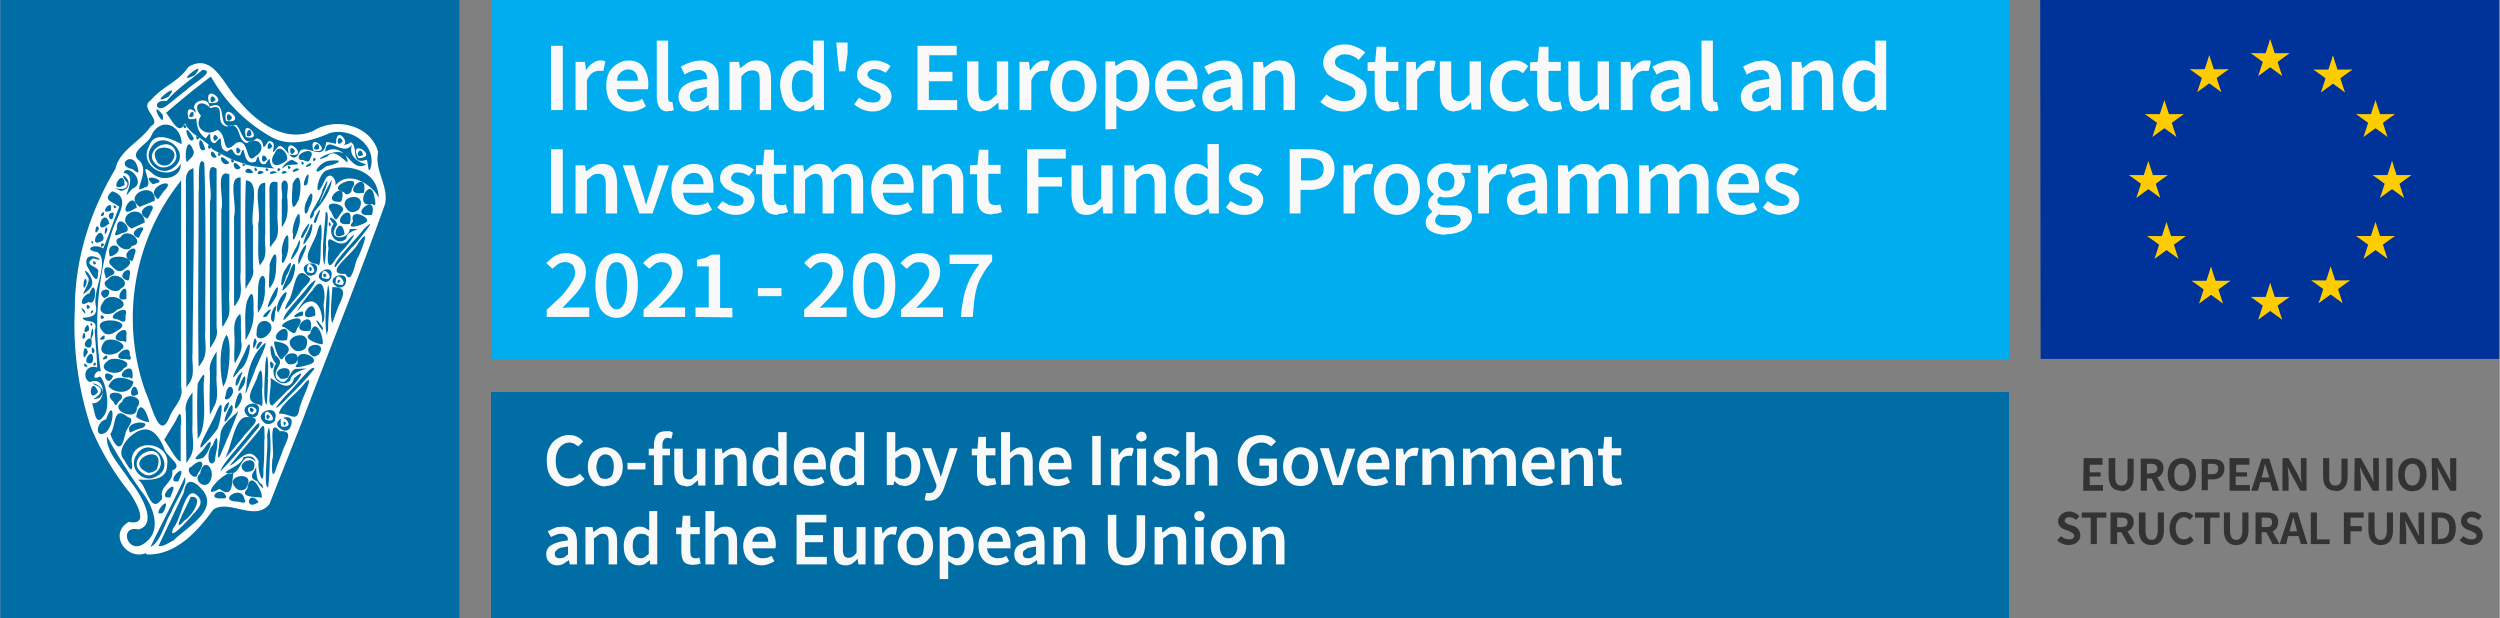
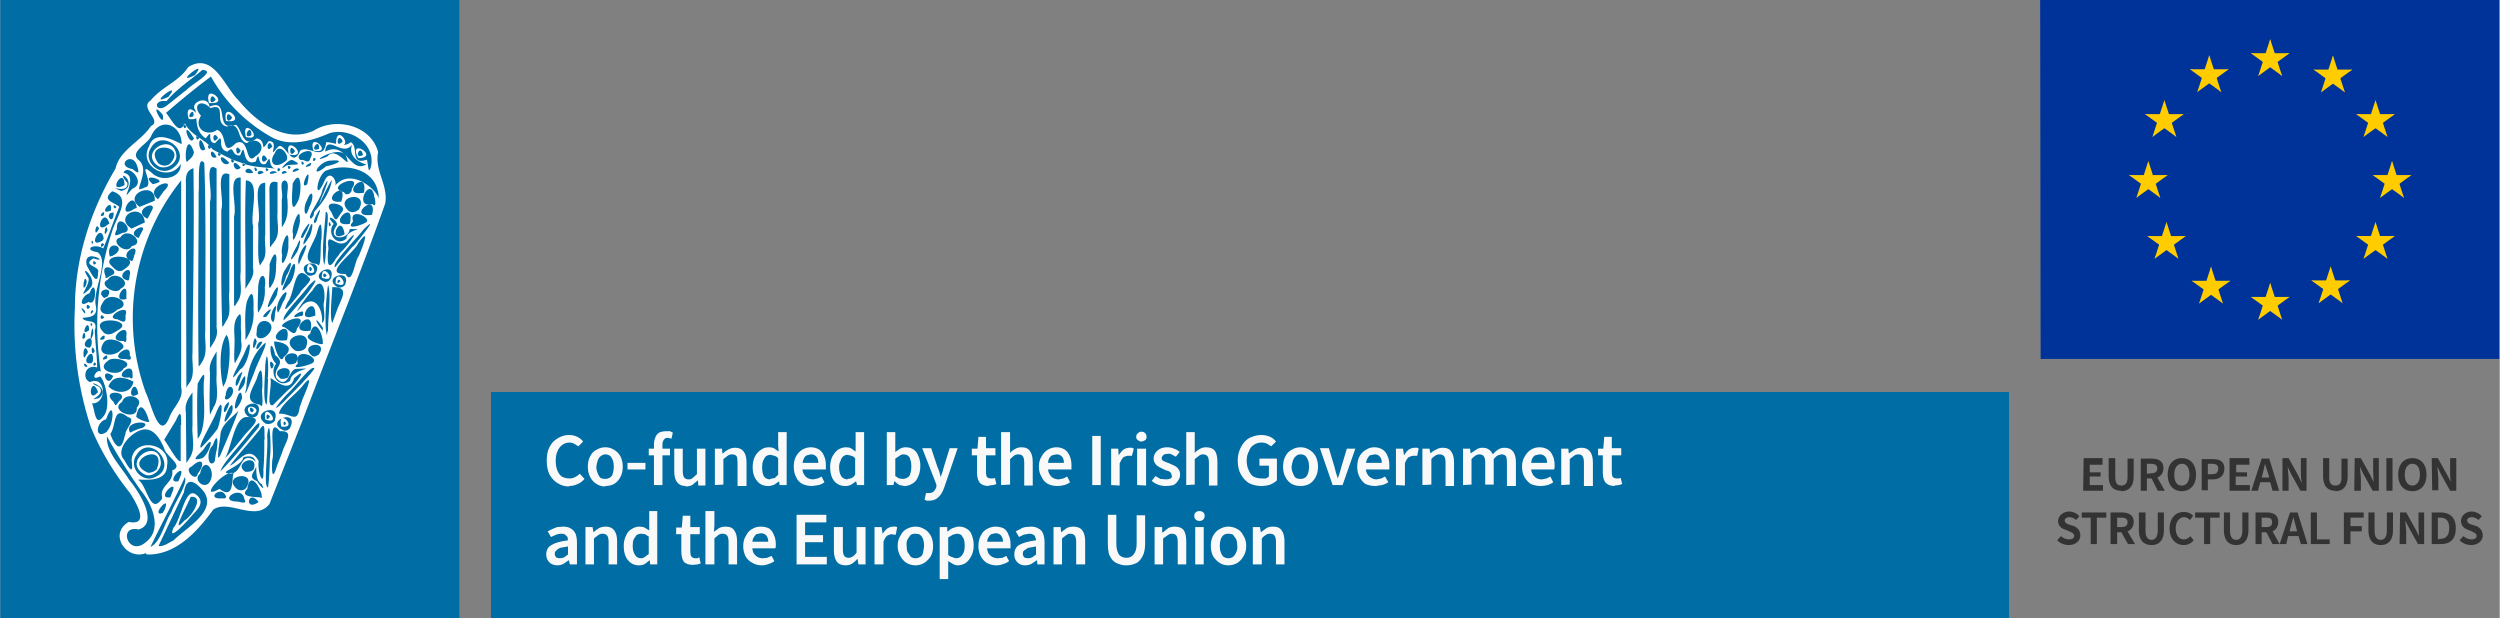
<svg xmlns="http://www.w3.org/2000/svg" xmlns:xlink="http://www.w3.org/1999/xlink" xml:space="preserve" width="200" height="49.46" viewBox="0 0 52.92 13.09">
  <rect x="0" y="0" width="52.92" height="13.09" fill="#808080" stroke="none" />
  <defs>
    <g id="d">
      <g id="b">
        <path id="a" d="M0 0v1h.5z" transform="rotate(18 3.16 -.5)" />
        <use xlink:href="#a" transform="scale(-1 1)" />
      </g>
      <g id="c">
        <use xlink:href="#b" transform="rotate(72)" />
        <use xlink:href="#b" transform="rotate(144)" />
      </g>
      <use xlink:href="#c" transform="scale(-1 1)" />
    </g>
  </defs>
  <path fill="#006da5" d="M0 0h9.72v13.09H0z" />
-   <path fill="#00adef" d="M10.39 0h32.14v7.6H10.39z" />
+   <path fill="#00adef" d="M10.39 0h32.14H10.39z" />
  <path fill="#fff" d="M3.06 11.72c-.4.13-.77-.42-.34-.67.46.09.15-.42.02-.62a5.73 5.73 0 0 1-.82-1.38 6.86 6.86 0 0 1-.34-2.53c0-1.04.33-2.06.86-2.95.09-.4.52-.56.75-.9.25-.12-.25-.38-.01-.54.25-.3.6-.4.8-.71.53-.33.77.42 1.06.7.37.45.98.92 1.59.65.47-.3 1.22-.12 1.37.45-.08.4.22.7.15 1.09C7.6 5.86 6.98 7.37 6.4 8.9l-.7 1.77c-.3.39-.86-.11-1.19.12-.33.45-.78.96-1.39.95H3.1l-.02-.03zm.56-.87c.08-.23.35-.59.29-.75-.23.5-.49.98-.73 1.48.22-.1.3-.52.44-.73zm.04.6c.26-.27.94-.62.65-1.04-.16-.2-.37-.35-.42.01l-.54 1.14c.1.02.22-.07.3-.11zm.01-.28c.16-.18.24-.84.46-.71.21.15.08.3-.06.44-.05.07-.56.63-.4.27zm.23-.15c.17-.1.43-.53.13-.5-.03.11-.46.87-.13.5zm-.82.46c.36-.27.14-.8-.1-1.09-.26-.37-.5-.75-.72-1.15-.03.32.3.64.47.92.2.24.64.92.2 1.05-.45-.1-.22.59.15.27zm.4-.69c.15-.37-.32.17-.04.07zm-.06-.3c-.02-.22.26-.28.22-.53.27-.1-.14-.3-.17-.47-.13-.3-.32-.54-.65-.3-.15.1-.36.37-.2.54.14.25.2.3.16.01.04-.5.85-.36.75.12 0 .4-.6.27-.61.3.18.1.25.73.48.43.03-.02.03-.06.02-.1zm2.05.14c-.22-.3-.32.22 0 0zm-.3-.05c-.04-.35-.6.03-.15.04.05 0 .2.07.16-.04zm.36-.13c-.07-.21-.25-.45-.3-.1-.21.22.32.15.31.2l-.01-.1zm-1.9 0c.18-.39-.37.13-.03.08zm1.15.06c-.1-.26-.46.08-.07.04.02.01.08 0 .07-.04zm-.14-.16c.32.24.25-.19.3-.33-.2-.09-.77.6-.3.33zm1.07-.68c.03-.14 0-.95-.06-.44.03.28-.09 1.1.02 1.09.03-.22.03-.43.04-.65zm-.51.67c.27-.41-.55-.28-.18.02.06.03.13.03.18-.02zm.35-.08c-.28-.14.06-.7-.4-.58-.04.18-.41.28-.37.33.37.12.26-.48.59-.27.19.18-.23.33.07.45.02.05.19.25.1.07zm-1.12-.05c.16-.25-.12-.58-.2-.18-.16.13.09.34.2.18zm-.63-.09c.17-.4-.35.13-.03.07zm1.8-.82c-.02-.12.03-.43-.11-.2-.21.26-.43.5-.63.76.17-.06.4-.47.61-.1-.03.25.12.6.1.18.02-.21.02-.42.02-.64zm-2.32.8c.51-.22-.11-.95-.4-.46-.17.25.12.6.4.46zm-.25-.07c-.46-.28.34-.79.37-.23 0 .17-.21.34-.37.23zm.28-.09c.25-.63-.77-.18-.18.07a.26.26 0 0 0 .18-.07zm.87.09c.18-.23.09-.36-.13-.15-.18.06.1.34.13.15zm1.78-.42c.05-.22.3-.5-.04-.48-.27-.33-.1.43-.16.6-.02.25 0 .48.1.13l.1-.26zm-.49-.56c.1-.3-.28.24-.37.33-.14.18-.39.44-.44.6.29-.29.54-.61.81-.93zm-.11.9c.14-.38-.46-.15-.17.04.06 0 .13 0 .17-.05zm-.79-.37c.04-.16.05-.5-.07-.15-.15.13-.1.51.04.34l.03-.2zM3.83 9c0-.2 0-.36-.11-.1l-.25.41c.1.13.29.5.35.45V9zm.19.68c.12-.2.03-.45.05-.67v-.7c-.1.13-.17.26-.14.42l.01 1.07.03-.04.05-.08zm1.02-.98c-.14.15-.38.3-.38.53-.02.17-.12.72.04.31.12-.28.24-.56.34-.84zm-.76 1c.16-.1.28-.57.04-.21-.06.1-.36.3-.04.21zm.84-.42c.14-.21.53-.46.08-.45-.24.03-.3.62-.44.87.13-.13.24-.28.36-.42zm-.52-.2c.08-.2.16-.8-.03-.34-.08.21-.4.72-.32.74a3.45 3.45 0 0 0 .35-.4zm-1.95.1c.01-.11.24-.31.05-.35-.32-.26-.24.18-.37.36.08.22.22.43.3.06l.02-.06zm1.6-.01c.12-.35.04-.73.06-1.09.04-.27-.05-.1-.13.04-.02.39-.01.78 0 1.17l.03-.04.04-.08zm-2-.03c.18-.17.16-.75-.01-.26-.21.04-.26.45.02.26zm.76-.08c.27-.17-.42-.16-.26.1.08-.04.17-.08.26-.1zm3.12.01c.23-.46-.6-.14-.11.05l.06-.01.05-.04zm-.18-.04c-.1-.43.39.06 0 0zm.1-.07c-.08-.12-.06.14 0 0zm-2.42-.23c.1-.17.25-.32.2-.53V3.82a4.66 4.66 0 0 0-.75 4.49c.12.24.29 1.08.51.5zm2.18.17c.15-.4-.55-.17-.19.07.07.02.15 0 .2-.07zm-.2-.02c-.07-.43.4.15 0 0zm.1-.06c-.1-.15-.1.17 0 0zm-2.56.1c-.06-.24-.2-.47-.27-.11-.03.04.29.17.27.11zm1.77-.28c0-.3-.35.62-.05.15a.23.23 0 0 0 .05-.15zm-2.74.18c.18-.19.04-.78-.07-.85-.23.12-.07-.18.02-.1a6.4 6.4 0 0 1 .24-2.98c.1-.32.42-.71 0-.84-.24.2.05.23.15.33-.12.29-.22.6-.34.88-.2-.12-.44.03-.12.08.26.2-.1.78-.04 1.12.05.24-.09.25-.28.27.05.13.35-.01.26.27.01.26.05.53.05.78-.27-.08-.32.25-.15.31.35-.15.36.47.04.45.06.1.06.52.24.28zm4.22-.37c.07-.16.27-.62 0-.28-.15.19-.47.4-.5.59.25-.02.39.23.44-.14l.03-.08zm-.95.33c.17-.4-.5-.22-.2.04.07.02.16.03.2-.04zm-.18-.03c-.14-.26.34-.1.07.03zm.1-.07c-.14-.17-.08.17 0 0zm-2.48-.05c.2-.22-.25-.35-.31-.12-.3.18.34.43.31.12zm1.62 0c.14-.2.05-.46.07-.69v-.5c-.08.14-.17.27-.14.44 0 .3-.02.6 0 .9l.07-.14zm.33-.12c-.17.1-.11.4 0 .05zm1.81-.7c-.03-.13-.4.37-.54.5-.16.15-.45.52-.11.2.22-.23.46-.45.65-.7zm-1.53.62c-.03-.44-.3.55-.04.1l.02-.05zm.54-.4c.03-.18 0-.78-.05-.3 0 .24-.06.77.03.84.02-.18.02-.36.03-.55zm-.11.17c0-.2 0-.58-.12-.18-.1.24-.3.49.07.55.1.14.02-.33.05-.37zm.54.06c.15-.1.47-.55.13-.25-.1.37-.49-.04-.5 0 .04.16-.1.6.05.57l.32-.32zm-3.56.22c.23-.2-.44-.25-.13.03.05.13.06.04.13-.03zm-.44-.05c.3-.26-.4-.41 0-.24.18.18-.33.32 0 .24zm2.76 0c.2-.18-.04-.41-.08-.05-.04.08.02.1.08.05zM2.07 8.3c-.15-.4-.25.29 0 0zm.84-.02c-.09-.3-.27.25.01.06zm-.09-.2c-.2-.1-.43-.15-.53.1.14.16.48.18.53-.1zm2.56-.2c.04-.14.29-.62.23-.62-.28.24-.38.59-.4.95-.08.34.1-.17.17-.33zm-.2.21c.07-.45-.33.52-.02.06zm-.41 0c.09-.26.13-.87.02-1-.19.28-.12.92-.07 1.1l.02-.04zm.36-.22c-.21.12-.17.53-.04.12l.02-.06zm-1.12.23c.12-.18.04-.42.06-.62.01-1.3.04-2.61.02-3.92-.21.07-.15.28-.16.45l.01 4.2.02-.04.05-.07zm2.13-.04c0-.25.64-.27.14-.25-.17-.02-.18.46-.43.2-.1-.22.23-.3-.03-.49-.1-.46-.17 0 .02.18-.16.21.05.55.3.36zm-3.75-.1c-.32-.22-.12.32 0 0zm3.7.03c.2-.32-.45-.2-.15.03h.07L6.08 8zM2.8 7.91c0-.3-.47.13-.06.08.08.08.06-.06.06-.08zm2.28-.09c.2-.1.29-.85.1-.37-.05.13-.47.86-.1.37zM2.61 7.8c.27-.13-.22-.28-.33-.16-.3.21.25.36.33.16zm3.18-.08c-.14-.23-.06.27 0 0zm-3.94.04c-.1-.16-.1.05 0 0zm2.43-.11c.12-.19.04-.43.06-.64 0-1.19.02-2.38-.02-3.56-.16-.2-.1.48-.12.61 0 1.24-.02 2.47 0 3.7l.03-.03.05-.08zm2.25.07c.38-.1-.33-.44-.23-.02-.17.14.18.04.23.02zm-4.5-.01c-.06-.12-.09.12 0 0zm-.07-.06c.04-.4-.31.09-.03.04l.03-.04zm4.3.03c.18-.33-.44-.2-.16.03.06.01.12 0 .16-.03zM5.1 7.02c-.02-.09.02-.42-.04-.36-.16.16-.09.4-.1.6 0 .13-.02.38.01.43.08-.15.17-.29.13-.46v-.2zm-2.84.57c.05-.18-.22.1 0 0zm.48-.06c.05-.34-.5.1-.09.07.05.01.15.05.1-.07zM6 7.56c.25-.2.02-.32-.2-.33-.02.07.13.52.2.33zm-4.14-.1c-.11-.29-.13.25-.05.07l.05-.08zm4.88.05c.24-.33-.46-.23-.13.03l.05.01zM2.56 7.4c.2-.11-.28-.33-.38-.13-.17.28.25.3.38.13zM2 7.43c-.09-.23-.08.19 0 0zm4.47-.07c.18-.46-.63-.23-.23.06.07.03.18.01.23-.06zm-.92-.12c-.13-.06-.2.34-.02.04zm-3.62.07c.06-.35-.32.05-.03.05zm3.5-.07c-.06-.29-.14.4 0 0zm-.85-1.89V3.57c-.28-.19-.07.5-.14.7v3.1c.09-.13.18-.26.14-.43V5.35zm2.25 1.92c0-.23-.18-.56-.27-.2-.21.1.29.27.27.2zM2.67 7.1c.05-.32-.49.14-.06.12.09.08.05-.11.06-.12zm3.4.1c.13-.58-.59.1 0 0zM2.2 7.18c.07-.2-.22.08 0 0zm-.4-.04c-.01-.27-.13.15 0 0zm3.56-.6c.01-.18 0-.52-.14-.15-.06.27-.02.54-.03.81a1 1 0 0 0 .17-.66zm-3.39.52c-.01-.37-.12.4 0 0zm3.67.05c.32-.28-.22-.5-.21-.08-.04.16.12.16.21.08zm1.3-.12c0-.3.07-.78 0-.96-.05.32-.08.94-.02 1.07v-.05zM2.48 7c.44-.24-.69-.35-.28.05.1.07.2 0 .28-.05zm3.8-.04c.32-.42-.42-.12-.3-.04.1 0 .26.27.3.04zm-4.4.03c0-.31-.22.18 0 0zM6.57 7c.11-.58-.59.09 0 0zm.26-.06c-.21-.31-.15-.1 0 .06zM4.78 6.8c.13-.18.04-.42.07-.63V3.69c-.32-.13-.1.54-.17.75 0 .83-.01 1.66.02 2.48l.03-.03zm-2.83.07c-.06-.1-.04.1 0 0zm5.2-.36c.1-.23.23-.44-.12-.43-.01.23-.06.65 0 .76l.12-.33zm-1.33.1c.1-.35-.2.12-.04.21.04-.06.03-.15.04-.21zm1.03-.2c.05-.22-.03-.62-.24-.26-.12.11-.52.69-.2.3.3-.23.43.18.4.39.1-.06.02-.32.04-.43zm-4.2.27c.12-.3-.5.06-.17.08.12.06.19.1.17-.08zm3.72-.31c.12-.11.51-.67.16-.32-.15.22-.57.61-.53.73.14-.12.25-.27.37-.41zm-4.17.35c-.1-.14-.1.12 0 0zm3.44-.02c.29-.38-.26.1 0 0zm1.03-.02c.01-.53-.5.2 0 0zm-.26-.05c.04-.13-.4.16-.05.06.04.01.06-.03.05-.06zm-3.94-.07c.4-.12-.16-.45-.3-.15-.17.24.15.32.3.15zm-.68.02c-.18-.2.06.2 0 0zm.18.01c-.04-.09-.1.15 0 0zm3.63-.5c.05-.33-.12-.33-.14-.01 0 .15-.02.46 0 .54a.83.83 0 0 0 .14-.54zm.4.29c.22-.46-.24.02-.12.24.05-.08.08-.16.11-.24zm.34-.17c.04-.1.29-.27.2-.33-.32-.35-.3.33-.45.51-.2.4.18-.1.25-.18zM1.9 6.5c-.1-.15-.09.14 0 0zm3.95-.24c.16-.62-.42.62-.07.12l.03-.05zm-.82.12c.12-.18.03-.41.06-.62v-2c-.29-.03-.07.58-.14.82v1.9l.03-.02zm-3.16.01c.19.14.17-.58.02-.18-.16.03-.26.34-.02.18zm.8-.16c.03-.35-.35.2 0 .1zm-.4.05c.17-.25-.3-.15-.07.03zm-.38-.17c.22-.18-.27-.6-.02-.22.03.16-.28.5.02.23zm.66 0c.27-.13-.14-.41-.27-.19-.23.1.17.35.27.19zm3.55-.08c.17-.14.2-.74.02-.26-.03.1-.3.6-.02.26zm-.26-.43c.03-.27-.04-.3-.14 0 .02.06-.06.66.04.45.09-.13.1-.29.1-.45zm-4.01.36c-.05-.23-.12.32-.01.06zm3.53-1.14c-.09-.27.17-.99-.16-1-.03.76 0 1.53-.01 2.3.08-.15.2-.27.16-.45v-.85zM7.3 6.03c.15-.37-.51-.16-.16.05a.14.14 0 0 0 .16-.05zM7.1 6c0-.4.38.17 0 0zm.1-.05c-.06-.1-.1.13 0 0zM6.08 5.8c.1-.18.11-.37-.04-.1-.1.11-.14.58 0 .2l.01-.05zm.92.1c.13-.42-.53-.06-.12.07A.13.13 0 0 0 7 5.89zm-.19-.02c-.02-.38.38.14 0 0zm.1-.05c-.1-.13-.09.13 0 0zm-4.84-.06c.06-.14-.36-.14-.1-.3.4.13-.23-.26-.14.15.05.08.24.5.24.15zm.67.06c.07-.28-.36.04-.03.11l.02-.03zm-.39 0c.24-.08-.27-.35-.12.02-.02.1.1-.03.12-.01zm5.23-.39c.08-.17.28-.69 0-.29-.1.22-.78.67-.27.65.14.27.2-.29.27-.36zm-.92.37c.24-.35-.47-.27-.15.02l.07.01zm-.16-.05c-.04-.44.35.13 0 0zm.1-.07c-.1-.14-.05.17 0 0zm-3.96 0c.4-.27-.44-.36-.32-.1.1.1.18.22.32.1zm4.83-.47c.1-.11.6-.73.22-.36-.15.2-.7.74-.6.8l.37-.44zm-1.92.32c.12-.16.03-.38.06-.57v-1.1c-.3 0-.07.63-.15.87.02.27-.03.73.04.88zm1.25-.47c.01-.16.01-.52-.09-.16-.06.26-.42.64 0 .68.1.16.06-.49.09-.52zm.4.28c.16-.14.48-.61.13-.23-.22.16-.44-.29-.38.14-.03.21-.04.55.16.21l.05-.06zm-.3-.12c-.03-.17.1-.78-.01-.74-.02.35-.1.86-.03 1.12.03-.12.03-.25.04-.38zm-4.87.34c-.1-.13-.07.11 0 0zm4.07-.44c.02-.39-.19.1-.13.27-.05.37.12.04.13-.16v-.11zm.32.25c.2-.45-.18.02-.1.22l.1-.22zm-3.58.02c.14-.32-.4 0-.05.13.03-.04.04-.09.05-.14zm3.44-.06c.07-.12.11-.42 0-.13-.1.16-.22.47 0 .13zm-3.84.04c.24-.19-.23-.31-.12.05l.05-.01zm.34-.17c.32-.05-.08-.44-.24-.18-.24.06.12.38.24.19zm3.02-.09c.14-.17.05-.41.07-.61v-.65c-.2-.06-.17.12-.17.28l.01 1.1.09-.12zm-3.6.06c-.07-.11-.11.14 0 0zM6.55 5c.07-.13.09-.43-.02-.13-.1.19-.2.49.02.13zm-4.58.14c-.05-.13-.05.08 0 0zm.22-.09c-.06-.37-.37.26-.02.04zm5.14 0c-.01-.2.47-.2.07-.2-.03.25-.5.24-.28-.07.07-.11-.3-.3-.06-.04-.16.19.06.5.27.31zm-.99-.41c.02-.33-.2.19-.14.32-.04.36.18-.25.14-.32zm.14.26c.23-.47-.25.22-.07.13l.03-.06zm-3.49.02c.17-.25-.38 0-.06.12L2.95 5zm4.3.04c-.07-.5-.39.22 0 0zm-4.7-.03c.31-.02-.14-.48-.12-.08-.08.17-.03.15.12.08zm-.32-.06c-.04-.22-.11.27 0 0zm-.18-.03c-.07-.19-.13.26 0 0zm.22-.1c-.1-.39-.34.2-.08.05l.05-.04zm.75-.03c-.04-.46-.69-.13-.28.13l.28-.13zm3.02-.49c-.03-.12.07-.37-.06-.4-.13.03-.02.29-.06.4v.59c.14-.17.13-.38.12-.59zm.92.54c-.06-.17-.06.12 0 0zm.72-.04c.21-.08-.35-.36-.25-.03-.18.2.19.07.25.03zm-1-.12c.18-.44-.2.2-.04.11l.02-.04zm.68.14c.13-.58-.53.08 0 0zm-5-.24c-.23 0 0 .32 0 0zm4.25-.02c.12-.13.34-.39.37-.67-.1.13-.39.81-.2.33.1-.21.18-.51 0-.12-.02.19-.35.58-.24.61l.05-.06.02-.09zm.58.01c.17-.17-.46-.3-.22 0 .1.24.1.17.22 0zm-4.04 0c.2-.3-.44-.05-.08.14.04-.04.06-.1.08-.14zm-1 .07c.05-.18-.16.07 0 0zm5.68-.01c.14-.52-.57.07 0 0zm-1.33-.16c.12-.22.07-.45-.05-.14-.09.15-.04.45.05.14zm-4.2.07c.06-.32-.3.12 0 0zm.55-.06c-.07-.47-.47.3-.05.02zm4.7.04c.24-.43-.56-.29-.21.03.07.04.15.02.2-.03zm-5.13-.06c-.11-.1-.05.1 0 0zm3.83-.1c.1-.14.1-.79-.1-.39 0 .1-.07.73.1.39zm-3.02-.03c.03-.44-.69-.14-.32.13l.32-.13zm4.65-.08c-.07-.49-.47.26-.04.15.1.1.05-.13.04-.15zm-.7.1c.17-.55-.52.05 0 0zm.77-.24c-.11-.47-.72-.58-1.11-.41-.2.15-.23.69-.02.22.12-.28.28 0 .23.09.33-.39.88.08.92.27v-.08l-.02-.1zm-4.53.02c.35-.34-.46-.1-.12.17l.12-.17zM2.79 4c.33-.13-.1-.56-.18-.34.37.05-.15.74.18.34zm4.65 0c.27-.37-.61-.04-.16.07.04.1.18.01.16-.07zm.26.08c.1-.56-.56.1 0 0zm-5-.12c.1-.2-.26-.37-.01-.09.04.27-.49.01-.14.17.05 0 .12-.03.15-.08zm.35.01c.26-.02-.19-.61.17-.3.2.19.62.1.6-.2-.23.41-.91.06-.67-.37.12-.4.62-.07.69-.05 0-.41-.46-.6-.65-.16-.07.16-.45.32-.27.49.23.18.01.52.02.63L2.98 4l.06-.02zm-.42-.05c0-.43-.39.21 0 0zM6.5 3.9c.12-.54-.21.17 0 0zm-3.17-.03c.2-.06-.4-.23-.1.03l.04-.01zm2.25-.22c-.14-.12-.2.13 0 0zm.28 0c-.13-.09-.27.1 0 0zM2.9 3.52c-.1-.34-.48-.01-.1.06.1.08.16.13.1-.06zm2.45.13c-.1-.2-.3.06 0 .01zm.72 0c-.08-.1-.2.1 0 0zm.26-.06c-.08-.1-.27.15 0 0zm.56-.07c.17-.02.47-.15.11-.12-.26 0-.48.43-.1.12zm-3.2.01c.37-.31-.26-.82-.5-.4-.19.29.22.66.5.4zm-.34-.01c-.45-.3.33-.75.38-.22 0 .17-.22.3-.38.22zm.24-.05c.4-.42-.58-.49-.25-.02.06.06.17.08.25.02zm1.85.12c-.1-.14-.05.12 0 0zm.24 0c-.1-.1-.06.11 0 0zm.25 0c-.07-.11-.09.12 0 0zm1.92-.07c.1-.48-.45-.83-.88-.7-.39.17-.86.3-1.25.07a3.33 3.33 0 0 1-1.26-1.27c-.32.24-.64.5-.95.77.14.17.27.49.4.22.13.27.45.34.58.55.22.12.42.23.6.28.21.1.5.1.73.13-.18-.05-.05-.36-.2-.1-.2.07-.11-.35-.21-.05-.33.13-.19-.5-.33-.13-.2.02-.11-.23-.27-.08-.26-.05-.02-.46-.26-.18-.2 0-.01-.36-.2-.1-.23-.16-.18-.38-.22-.6-.13-.16.27-.33.3-.07.45-.2.08.56.56.38.14.12.14.51.44.29.23.04.05.35.25.06.26-.02-.05.43.19.13.15-.17.3.5.48.07.18-.13.5.25.55-.18.18 0 .37.13.52 0 .18.09-.03.5.34.37.03.06.03.37.09.14zm-.27-.17c-.24-.46.48-.02 0 0zm.1-.07c-.06-.26-.21.12 0 0zm-1.57-.01c-.12-.48.49.1 0 0zm.13-.07c-.14-.23-.13.21 0 0zm.39-.01c-.13-.45.46.08 0 0zm.12-.04c.01-.27-.24.1 0 0zm.36-.1c-.01-.5.44.16 0 0zm.14-.06c-.11-.23-.17.2 0 0zM5.2 2.9c-.11-.48.43.11 0 0zm.12-.04c-.02-.3-.22.13 0 0zm-.54-.3c-.1-.47.48.08 0 0zm.13-.07c-.16-.24-.14.23 0 0zm-.92.03c-.14-.49.46.06 0 0zm.1-.06c.03-.25-.21.1 0 0zm.33-.28c-.13-.47.5.05 0 0zm.14-.07c-.12-.23-.17.2 0 0zm.53 1.44c-.23-.29-.16.16 0 0zm1.06-.01c-.1-.1-.06.12 0 0zm-.1-.03c.1-.05.42.02.14-.12-.08-.04-.35.28-.14.12zm.51 0c.12-.17-.26.1 0 0zm1.19-.03c-.17-.04-.39-.18-.3-.42-.2.28-.54-.24-.57.15.46-.24.52.48.87.27zm-2.56 0c-.07-.1-.09.12 0 0zm-.34-.03c-.3-.33-.17.14 0 0zm1.18-.03c.15-.07-.12-.45-.22-.17-.13.17-.02.35.22.17zm.4.04c-.08-.13-.06.1 0 0zm.9-.13c-.12-.33-.9.2-.4-.02.18-.25.52.35.4.02zM4.1 3.22c-.15-.44-.21.13-.15.21.06-.06.14-.11.15-.21zm.85.19c-.1-.14-.06.12 0 0zm.7-.04c-.13-.25-.16.2 0 0zm.91-.01c.18-.31-.4-.1-.2.03.07-.03.17.1.2-.03zm.12.01c-.07-.1-.08.13 0 0zm-2.1-.04c-.14-.3-.18.07 0 0zm.82-.02c.27-.16.08-.45-.18-.28-.23-.06-.1-.47-.42-.35-.3-.06.02-.52-.35-.39-.2-.21-.4-.06-.2.16-.17.26.12.46.34.3.24.08.07.6.4.28.3-.14.19.5.41.28zm-.73-.04c-.1-.1-.06.1 0 0zm.42-.08c-.14-.22-.11.21 0 0zm-.75-.03c-.16-.5-.18.15 0 0zm.12-.04c-.1-.14-.06.12 0 0zm1.3-.02c-.1-.23-.16.2 0 0zM4.1 2.93c-.3-.5-.1.23 0 0zm.51-.01c-.12-.21-.14.2 0 0zm-.4 0c-.1-.13-.06.12 0 0zm-.27-.24c-.1-.14-.06.12 0 0zm-.5-.25c-.33-.39.06.38 0 0zm.49-.51c.1-.13.67-.42.35-.44-.26.22-.54.4-.76.66-.31-.04-.23.27 0 .1l.4-.32zm-.37.13c.32-.4-.5.24 0 0zm.56-.46c.32-.4-.5.25 0 0z" />
  <path fill="#006da5" d="M10.39 8.3h32.14v4.79H10.39z" />
  <path fill="#039" d="M43.19 0h9.72v7.6H43.2z" />
  <g fill="#fc0">
    <use xlink:href="#d" y="-6" transform="matrix(.43 0 0 .43 48.06 3.84)" />
    <use xlink:href="#d" y="6" transform="matrix(.43 0 0 .43 48.06 3.84)" />
    <use xlink:href="#d" x="-6" transform="matrix(.43 0 0 .43 48.06 3.84)" />
    <use xlink:href="#d" transform="matrix(-.348 -.253 .253 -.348 46.77 1.6)" />
    <use xlink:href="#d" transform="matrix(-.348 .253 -.253 -.348 45.82 2.55)" />
    <use xlink:href="#d" transform="scale(.43) rotate(72 45.12 79.37)" />
    <use xlink:href="#d" transform="scale(.43) rotate(72 44.7 81.98)" />
    <use xlink:href="#d" x="-6" transform="matrix(-.43 0 0 .43 48.06 3.84)" />
    <use xlink:href="#d" transform="scale(.43 -.43) rotate(36 63.18 174.88)" />
    <use xlink:href="#d" transform="matrix(.348 .253 .253 -.348 50.29 2.55)" />
    <use xlink:href="#d" transform="matrix(-.133 .409 .409 .133 50.29 5.13)" />
    <use xlink:href="#d" transform="matrix(-.133 .409 .409 .133 49.34 6.07)" />
  </g>
  <path fill="#333" d="M44.1 10.39h.42v-.12h-.28v-.18h.23V10h-.23v-.16h.27V9.7h-.4zm.8.01c.17 0 .27-.1.27-.32v-.37h-.13v.39c0 .14-.06.18-.13.18-.08 0-.13-.04-.13-.18V9.7h-.14v.37c0 .23.1.32.27.32zm.55-.37v-.21h.09c.08 0 .13.03.13.1s-.05.1-.13.1zm.23.36h.15l-.16-.28c.08-.03.13-.1.13-.2 0-.15-.11-.2-.25-.2h-.23v.68h.13v-.26h.1zm.5.01c.19 0 .31-.13.31-.35 0-.22-.12-.35-.3-.35s-.3.13-.3.35c0 .22.12.35.3.35zm0-.12c-.1 0-.15-.09-.15-.23s.06-.23.16-.23.16.08.16.23c0 .14-.06.23-.16.23zm.43.1h.13v-.23h.1c.14 0 .25-.07.25-.23s-.11-.2-.26-.2h-.22zm.13-.34v-.22h.08c.1 0 .14.03.14.1 0 .08-.04.12-.13.12zm.46.35h.43v-.12h-.3v-.18h.24V10h-.23v-.16h.28V9.7h-.42zm.46 0h.14l.05-.18h.21l.05.18h.14l-.21-.68h-.16zm.22-.28.02-.07.05-.22.07.22.02.07zm.44.28h.13v-.27l-.02-.24.07.15.2.36h.13V9.7h-.12v.27c0 .08 0 .17.02.24h-.01l-.07-.15-.2-.36h-.13zm1.12.01c.16 0 .26-.1.26-.32v-.37h-.13v.39c0 .14-.05.18-.13.18s-.13-.04-.13-.18V9.7h-.13v.37c0 .23.1.32.26.32zm.4-.01h.14v-.27l-.02-.24.07.15.2.36h.13V9.7h-.12v.27l.01.24-.07-.15-.2-.36h-.13zm.68 0h.13V9.7h-.13zm.55.01c.18 0 .3-.13.3-.35 0-.22-.12-.35-.3-.35s-.3.13-.3.35c0 .22.12.35.3.35zm0-.12c-.1 0-.16-.09-.16-.23s.06-.23.16-.23.16.08.16.23c0 .14-.06.23-.16.23zm.42.1h.13v-.26l-.02-.24.07.15.2.36H52V9.7h-.13v.27c0 .08 0 .17.02.24l-.08-.15-.2-.36h-.13zm-7.7 1.16c.16 0 .25-.1.25-.2s-.05-.16-.13-.2l-.1-.03c-.05-.02-.1-.04-.1-.09 0-.04.04-.07.1-.07a.22.22 0 0 1 .14.06l.07-.08a.3.3 0 0 0-.21-.1c-.14 0-.24.1-.24.2s.07.16.14.18l.1.04c.05.03.1.04.1.1 0 .04-.04.07-.11.07a.26.26 0 0 1-.17-.07l-.08.09a.35.35 0 0 0 .24.1zm.47-.02h.13v-.56h.2v-.11h-.52v.11h.19zm.56-.36v-.2h.08c.09 0 .14.02.14.1 0 .07-.05.1-.14.1zm.23.36h.15l-.16-.27c.08-.03.13-.1.13-.2 0-.15-.11-.2-.26-.2h-.23v.67h.14v-.25h.09zm.5.02c.16 0 .26-.1.26-.32v-.37h-.13v.38c0 .14-.06.2-.13.2-.08 0-.13-.06-.13-.2v-.38h-.14v.37c0 .22.1.32.27.32zm.68 0c.09 0 .16-.04.21-.1l-.07-.09a.18.18 0 0 1-.14.07c-.1 0-.17-.09-.17-.23 0-.15.08-.24.18-.24.05 0 .09.03.12.06l.07-.09a.27.27 0 0 0-.2-.08c-.17 0-.3.13-.3.35 0 .22.13.35.3.35zm.43-.02h.13v-.56h.2v-.11h-.52v.11h.19zm.68.02c.16 0 .26-.1.26-.32v-.37h-.13v.38c0 .14-.05.2-.13.2s-.13-.06-.13-.2v-.38h-.13v.37c0 .22.1.32.26.32zm.54-.38v-.2h.09c.09 0 .13.02.13.1 0 .07-.04.1-.13.1zm.23.36h.15l-.15-.27c.07-.03.12-.1.12-.2 0-.15-.1-.2-.25-.2h-.23v.67h.13v-.25h.1zm.15 0h.14l.04-.17h.22l.05.17h.14l-.21-.67h-.16zm.21-.27.02-.08.06-.22.06.22.02.08zm.45.27h.4v-.1h-.27v-.57h-.13zm.7 0h.14v-.27H50v-.11h-.24v-.18h.28v-.11h-.42zm.78.02c.16 0 .26-.1.26-.32v-.37h-.13v.38c0 .14-.05.2-.13.2s-.13-.06-.13-.2v-.38h-.13v.37c0 .22.1.32.26.32zm.4-.02h.14v-.27l-.02-.23.07.14.2.36h.13v-.67h-.12v.27l.01.23-.07-.14-.2-.36h-.13zm.68 0h.19c.2 0 .32-.1.32-.34 0-.22-.12-.33-.33-.33h-.18zm.13-.1v-.46h.04c.13 0 .2.06.2.22s-.07.23-.2.23zm.7.12c.16 0 .25-.1.25-.2s-.05-.16-.13-.2l-.1-.03c-.05-.02-.1-.04-.1-.09 0-.04.04-.07.1-.07a.22.22 0 0 1 .14.06l.07-.08a.3.3 0 0 0-.21-.1c-.14 0-.23.1-.23.2s.07.16.13.18l.1.04c.05.03.1.04.1.1 0 .04-.04.07-.11.07a.26.26 0 0 1-.17-.07l-.08.09a.35.35 0 0 0 .24.1z" aria-label="EUROPEAN UNION STRUCTURAL FUNDS" style="inline-size:103.614;white-space:pre" />
  <g fill="#f9f9f9">
    <g stroke-width=".09">
-       <path d="M11.66 2.33V.97h.25v1.36zm.52 0V1.31h.2l.02.18q.06-.1.14-.15.07-.06.16-.06h.06l.05.02-.04.2h-.1q-.06 0-.13.04-.07.05-.12.16v.63zm1.15.03q-.14 0-.26-.07-.11-.06-.18-.18-.06-.12-.06-.3 0-.16.06-.28.07-.12.18-.18.11-.07.23-.07.14 0 .23.06.1.07.14.18.05.1.05.25v.06l-.01.06H13v-.18h.5q0-.11-.05-.17-.05-.07-.16-.07-.05 0-.11.03-.05.03-.1.1-.03.08-.03.22 0 .12.04.2.05.07.12.1.06.04.14.04.07 0 .13-.02.06-.01.11-.05l.08.16q-.07.05-.16.08t-.19.03zm.8 0q-.08 0-.13-.04t-.07-.1q-.03-.07-.03-.16V.86h.24v1.22q0 .04.02.06t.04.02h.03l.03.17-.05.02h-.07zm.54 0q-.1 0-.16-.04-.07-.04-.1-.1-.05-.08-.05-.16 0-.18.15-.27.14-.09.46-.12l-.02-.1q-.02-.04-.06-.06-.04-.03-.1-.03-.08 0-.16.03-.07.02-.14.07l-.08-.17.12-.06.14-.05.16-.02q.12 0 .2.05.1.05.14.15.04.1.04.25v.6H15L15 2.22q-.07.06-.15.1-.08.04-.17.04zm.07-.2q.07 0 .12-.03.05-.02.1-.07v-.22l-.21.04q-.08.03-.12.07-.03.04-.03.09 0 .06.04.1.04.02.1.02zm.7.17V1.31h.2l.02.13h.01l.15-.11q.08-.05.19-.05.16 0 .24.1.07.11.07.3v.65h-.24v-.61q0-.13-.03-.18-.04-.05-.13-.05-.06 0-.12.03-.05.03-.11.1v.71zm1.49.03q-.2 0-.3-.15t-.12-.39q0-.17.06-.29.06-.12.16-.18.1-.07.21-.07.09 0 .15.03l.12.08V.86h.23v1.47h-.2l-.01-.11h-.01q-.06.06-.13.1-.08.04-.16.04zm.06-.2q.06 0 .1-.03.06-.03.11-.09v-.47q-.05-.05-.1-.07l-.1-.02q-.07 0-.13.04-.05.04-.08.11-.03.08-.03.19 0 .16.06.25t.17.09zm.77-.65-.04-.38L17.7.9h.24v.23l-.05.38zm.7.85q-.1 0-.2-.04t-.18-.11l.1-.14.15.08q.07.02.15.02.08 0 .12-.03.04-.04.04-.09 0-.04-.03-.07l-.08-.05-.1-.04-.15-.07q-.06-.04-.1-.1-.04-.05-.04-.13 0-.14.1-.22.1-.09.27-.09.1 0 .2.04.08.03.14.08l-.1.14-.12-.06-.11-.02q-.08 0-.12.04-.04.03-.04.08 0 .03.03.06.02.03.07.05l.1.04q.09.02.16.06.06.04.1.1.05.06.05.15t-.05.16q-.05.07-.14.11-.08.05-.21.05zm.96-.03V.97h.83v.2h-.58v.35h.49v.2h-.5v.4h.6v.21zm1.36.03q-.16 0-.24-.11-.07-.1-.07-.3V1.3h.24v.6q0 .13.03.19.04.05.12.05.07 0 .12-.03L21.1 2v-.7h.24v1.02h-.2l-.01-.15q-.08.08-.16.13-.07.05-.18.05zm.8-.03V1.31h.2l.02.18h.01q.06-.1.13-.15.08-.06.16-.06h.07q.03 0 .05.02l-.05.2h-.1q-.06 0-.13.04-.06.05-.11.16v.63zm1.14.03q-.13 0-.24-.07-.11-.06-.18-.18-.07-.12-.07-.29 0-.17.07-.29.07-.12.18-.18.11-.07.24-.07t.24.07q.1.06.18.18.07.12.07.29 0 .17-.07.29-.07.12-.18.18-.11.07-.24.07zm0-.2q.07 0 .13-.04.05-.04.08-.12.03-.08.03-.18 0-.1-.03-.18-.03-.08-.08-.12-.06-.04-.13-.04-.08 0-.13.04t-.08.12q-.03.08-.03.18 0 .1.03.18.03.08.08.12.05.04.13.04zm.68.58V1.3h.2l.01.1.15-.09q.08-.04.17-.04.12 0 .21.07.1.06.14.18.05.11.05.27 0 .18-.06.3t-.17.2q-.1.06-.2.06-.08 0-.14-.03-.07-.03-.13-.09v.5zm.44-.58q.07 0 .12-.04.06-.04.09-.12.03-.08.03-.2 0-.1-.02-.17t-.07-.11q-.05-.04-.13-.04-.06 0-.11.03l-.12.08v.48l.11.07.1.02zm1.12.2q-.14 0-.26-.07-.11-.06-.18-.18-.07-.12-.07-.3 0-.16.07-.28.07-.12.18-.18.1-.07.23-.07.14 0 .23.06.1.07.14.18.05.1.05.25v.06l-.01.06h-.7v-.18h.5q0-.11-.05-.17-.05-.07-.16-.07-.05 0-.11.03-.05.03-.1.1-.03.08-.03.22 0 .12.04.2.05.07.11.1.07.04.15.04.07 0 .13-.02.06-.01.11-.05l.08.16q-.07.05-.16.08t-.19.03zm.8 0q-.1 0-.16-.04-.07-.04-.11-.1-.04-.08-.04-.16 0-.18.14-.27.15-.09.47-.12 0-.05-.03-.1-.01-.04-.05-.06-.04-.03-.11-.03-.08 0-.15.03-.07.02-.14.07l-.09-.17.13-.06.14-.05q.07-.02.15-.02.13 0 .21.05.09.05.13.15.05.1.05.25v.6h-.2l-.02-.11-.16.1q-.07.04-.16.04zm.07-.2q.06 0 .12-.03.05-.02.1-.07v-.22l-.22.04q-.08.03-.11.07-.04.04-.04.09 0 .06.05.1.04.02.1.02zm.7.17V1.31h.2l.02.13.16-.11q.08-.05.18-.05.17 0 .24.1.08.11.08.3v.65h-.24v-.61q0-.13-.04-.18t-.12-.05q-.07 0-.12.03-.05.03-.11.1v.71zm1.91.03q-.14 0-.26-.06-.13-.05-.23-.14l.13-.16q.08.07.17.1.1.04.2.04.12 0 .18-.04.06-.05.06-.13 0-.06-.03-.09-.03-.04-.08-.06l-.1-.05-.2-.08-.12-.08q-.07-.04-.1-.11-.05-.07-.05-.17 0-.11.06-.2.06-.09.16-.14.1-.05.24-.05.12 0 .23.05.11.04.2.12l-.14.16q-.06-.06-.14-.09-.07-.03-.15-.03-.1 0-.15.05-.06.04-.06.11 0 .06.03.09l.08.06.1.04.19.08.14.09q.07.04.1.11t.03.17q0 .11-.05.2-.06.1-.17.15-.11.06-.27.06zm.98 0q-.18 0-.25-.11-.07-.1-.07-.27V1.5h-.15v-.18l.16-.01.03-.32h.2v.32h.26v.19h-.26v.48q0 .09.03.14.04.04.11.04h.06q.03 0 .05-.02l.04.17-.1.03-.1.01zm.35-.03V1.31h.2l.01.18q.06-.1.14-.15.07-.06.16-.06h.06l.05.02-.04.2h-.1q-.06 0-.13.04-.07.05-.12.16v.63zm1.03.03q-.17 0-.24-.11-.08-.1-.08-.3V1.3h.24v.6q0 .13.04.19.04.05.12.05.07 0 .12-.03l.11-.11v-.7h.24v1.02h-.2l-.01-.15h-.01q-.07.08-.15.13-.08.05-.18.05zm1.24 0q-.14 0-.26-.07-.1-.06-.18-.18-.06-.12-.06-.29 0-.17.07-.29.07-.12.19-.18.12-.07.25-.07.1 0 .17.03.08.04.13.09l-.11.15-.08-.05q-.04-.02-.1-.02-.08 0-.14.04-.06.04-.1.12-.03.08-.03.18 0 .1.03.18.04.07.1.12.06.04.14.04.06 0 .11-.02l.1-.06.1.15-.15.09q-.09.04-.18.04zm.82 0q-.17 0-.25-.11-.07-.1-.07-.27V1.5h-.15v-.18l.16-.01.03-.32h.2v.32h.26v.19h-.26v.48q0 .09.03.14.04.04.11.04h.06q.03 0 .05-.02l.04.17-.1.03-.1.01zm.65 0q-.16 0-.24-.11-.07-.1-.07-.3V1.3h.24v.6q0 .13.03.19t.12.05q.07 0 .12-.03l.11-.11v-.7h.24v1.02h-.2l-.01-.15-.15.13q-.08.05-.19.05zm.8-.03V1.31h.2l.02.18h.01q.06-.1.13-.15.08-.06.16-.06h.07q.03 0 .05.02l-.05.2h-.1q-.06 0-.13.04-.06.05-.11.16v.63zm.93.03q-.09 0-.16-.04-.06-.04-.1-.1-.04-.08-.04-.16 0-.18.14-.27.15-.09.46-.12l-.02-.1q-.01-.04-.06-.06-.04-.03-.1-.03-.08 0-.15.03-.07.02-.14.07l-.09-.17.12-.06.15-.05q.07-.02.15-.02.13 0 .21.05.09.05.13.15.04.1.04.25v.6h-.2l-.01-.11h-.01q-.07.06-.15.1-.08.04-.17.04zm.08-.2q.06 0 .11-.03.06-.02.11-.07v-.22l-.22.04q-.08.03-.11.07-.04.04-.04.09 0 .06.04.1l.1.02zm.94.2q-.09 0-.14-.04-.05-.04-.07-.1-.03-.07-.03-.16V.86h.24v1.22q0 .04.02.06t.04.02h.03l.03.17-.05.02h-.07zm.9 0q-.1 0-.16-.04-.07-.04-.1-.1-.05-.08-.05-.16 0-.18.15-.27.14-.09.46-.12l-.02-.1q-.02-.04-.06-.06-.04-.03-.1-.03-.08 0-.16.03-.07.02-.14.07l-.08-.17.12-.06.14-.05.16-.02q.12 0 .2.05.1.05.13.15.05.1.05.25v.6h-.2l-.02-.11-.15.1q-.08.04-.17.04zm.07-.2q.07 0 .12-.03.05-.02.1-.07v-.22l-.21.04q-.08.03-.12.07-.03.04-.03.09 0 .06.04.1.04.02.1.02zm.7.17V1.31h.2l.02.13h.01l.15-.11q.08-.05.19-.05.16 0 .24.1.07.11.07.3v.65h-.24v-.61q0-.13-.04-.18-.03-.05-.12-.05-.06 0-.12.03-.05.03-.11.1v.71zm1.49.03q-.2 0-.3-.15-.12-.14-.12-.39 0-.17.06-.29.06-.12.16-.18.1-.07.21-.07.09 0 .15.03l.12.08V.86h.23v1.47h-.2l-.01-.11h-.01q-.06.06-.13.1-.08.04-.16.04zm.06-.2q.06 0 .1-.03.06-.03.11-.09v-.47q-.05-.05-.1-.07l-.1-.02q-.07 0-.13.04-.05.04-.08.11-.04.08-.04.19 0 .16.06.25.07.09.18.09zM11.66 4.52V3.16h.25v1.36zm.52 0V3.5h.2l.02.13.16-.11q.08-.05.18-.05.17 0 .24.1t.08.3v.65h-.24v-.61q0-.13-.04-.18t-.12-.05q-.07 0-.12.03l-.12.1v.71zm1.35 0-.35-1.02h.24l.16.53.05.15.04.16.05-.16.05-.15.16-.53h.23l-.35 1.02zm1.19.03q-.15 0-.26-.07-.12-.06-.19-.18-.06-.12-.06-.3 0-.16.07-.28.07-.12.17-.18.11-.07.23-.07.14 0 .24.06.1.07.14.18.04.1.04.25v.12h-.71V3.9h.5q0-.11-.05-.17-.05-.07-.15-.07-.06 0-.12.03-.05.03-.09.1-.03.08-.03.22 0 .12.04.2.04.07.1.1.08.04.16.04l.12-.02q.06-.01.11-.05l.09.16q-.07.05-.17.08-.09.03-.18.03zm.85 0q-.1 0-.2-.04-.11-.04-.19-.12l.11-.13.14.08q.07.02.15.02.08 0 .12-.03.04-.04.04-.09 0-.04-.03-.07l-.08-.05-.1-.04-.14-.07q-.07-.04-.1-.1-.05-.05-.05-.13 0-.14.1-.22.1-.09.27-.09.1 0 .2.04.08.03.15.08l-.11.14q-.05-.04-.11-.06t-.12-.02q-.08 0-.11.04t-.04.08l.02.06.07.05.11.04q.08.02.15.06.07.04.1.1.05.06.05.15t-.05.16q-.04.07-.13.11-.09.05-.22.05zm.89 0q-.18 0-.26-.11-.07-.1-.07-.27v-.48H16V3.5l.15-.01.03-.32h.2v.32h.26v.19h-.26v.48q0 .09.04.14.03.04.1.04h.06q.03 0 .05-.02l.05.17-.1.03-.11.01zm.34-.03V3.5h.2l.02.14.14-.12q.08-.05.18-.05.11 0 .18.05.06.05.1.13l.15-.13q.08-.05.18-.05.16 0 .24.1.08.11.08.3v.65h-.25v-.61q0-.13-.03-.18-.04-.05-.12-.05-.05 0-.1.03-.06.03-.12.1v.71h-.24v-.61q0-.13-.04-.18-.03-.05-.11-.05-.1 0-.22.12v.72zm2.15.03q-.14 0-.26-.07-.11-.06-.18-.18-.07-.12-.07-.3 0-.16.07-.28.07-.12.18-.18.1-.07.23-.07.14 0 .23.06.1.07.14.18.05.1.05.25v.06l-.01.06h-.7V3.9h.5q0-.11-.05-.17-.05-.07-.16-.07-.06 0-.11.03-.06.03-.1.1-.03.08-.03.22 0 .12.04.2.04.07.11.1.07.04.15.04.07 0 .13-.02.06-.01.1-.05l.1.16q-.08.05-.17.08-.1.03-.19.03zm.57-.03V3.5h.2l.02.13.15-.11q.09-.05.19-.05.16 0 .24.1t.07.3v.65h-.24v-.61q0-.13-.03-.18-.04-.05-.13-.05-.06 0-.11.03l-.12.1v.71zm1.48.02q-.18 0-.25-.1t-.07-.27v-.48h-.15V3.5l.16-.01.03-.32h.2v.32h.26v.19h-.26v.48q0 .09.03.14.04.04.11.04h.06q.03 0 .05-.02l.04.17-.1.03-.1.01zm.74-.02V3.16h.82v.2h-.58v.39h.5v.2h-.5v.57zm1.26.03q-.17 0-.24-.11t-.08-.3V3.5h.24v.6q0 .13.04.19t.12.05q.07 0 .12-.03l.11-.11v-.7h.24v1.02h-.2l-.01-.15h-.01q-.07.08-.15.13-.08.05-.18.05zm.8-.03V3.5h.2l.02.13h.01l.15-.11q.08-.05.19-.05.16 0 .24.1t.07.3v.65h-.24v-.61q0-.13-.04-.18-.03-.05-.12-.05-.07 0-.12.03-.05.03-.11.1v.71zm1.49.03q-.2 0-.31-.15-.12-.14-.12-.4 0-.16.06-.28.07-.12.17-.18.1-.07.2-.07t.16.03l.12.08-.01-.16v-.37h.24v1.47h-.2l-.02-.11q-.06.06-.14.1-.07.04-.15.04zm.05-.2q.06 0 .12-.03.05-.03.1-.09v-.48l-.1-.06-.11-.02q-.07 0-.12.04-.05.04-.09.11-.03.08-.03.19 0 .16.06.25t.17.09zm1 .2q-.1 0-.21-.04-.1-.04-.18-.12l.1-.13.15.08q.07.02.15.02.08 0 .12-.03.04-.04.04-.09 0-.04-.03-.07l-.08-.05-.1-.04-.14-.07q-.07-.04-.1-.1-.05-.05-.05-.13 0-.14.1-.22.1-.09.27-.09.1 0 .2.04.08.03.14.08l-.1.14-.11-.06q-.05-.02-.12-.02-.08 0-.12.04-.03.03-.03.08l.02.06.07.05.11.04q.08.02.15.06.07.04.1.1.05.06.05.15t-.05.16q-.04.07-.13.11-.09.05-.22.05zm.96-.03V3.16h.43q.15 0 .27.04t.18.13q.07.09.07.25 0 .15-.07.25-.06.1-.18.14-.12.05-.27.05h-.2v.5zm.24-.7h.18q.15 0 .22-.06.08-.06.08-.18 0-.13-.08-.18-.08-.05-.23-.05h-.17zm.9.7V3.5h.2l.02.18q.06-.1.13-.15.08-.06.16-.06h.07q.03 0 .05.02l-.05.2h-.1q-.06 0-.12.04-.07.05-.12.16v.63zm1.13.03q-.13 0-.24-.07-.1-.06-.18-.18-.07-.12-.07-.3 0-.16.07-.28.07-.12.18-.18.11-.07.24-.07t.24.07q.11.06.18.18.07.12.07.29 0 .17-.07.29-.07.12-.18.18-.11.07-.24.07zm0-.2q.08 0 .13-.04t.08-.12.03-.18q0-.1-.03-.18-.03-.08-.08-.12-.05-.04-.13-.04-.07 0-.13.04-.05.04-.08.12t-.03.18q0 .1.03.18.03.08.08.12.06.04.13.04zm1.03.62q-.12 0-.21-.03-.1-.03-.16-.09-.05-.05-.05-.14 0-.07.04-.13l.1-.1-.06-.07q-.03-.04-.03-.1 0-.06.04-.11.03-.05.08-.08V4.1q-.06-.04-.1-.11-.04-.07-.04-.16 0-.12.06-.2.06-.08.15-.13.09-.04.2-.04h.08l.07.03h.36v.17h-.19v.01l.05.07q.02.04.02.1 0 .11-.06.19-.05.08-.14.12-.08.03-.2.03h-.06l-.07-.02-.04.04q-.02.02-.01.06 0 .04.04.06.03.03.12.03h.19q.18 0 .28.06.1.06.1.2 0 .1-.08.17-.06.09-.19.13-.12.05-.29.05zm.02-.93q.05 0 .08-.02.05-.02.07-.07.02-.05.02-.11 0-.1-.05-.15-.05-.05-.12-.05-.08 0-.13.05t-.05.15q0 .06.02.11.03.05.07.07.04.02.09.02zm.02.78q.08 0 .15-.03.06-.02.1-.06.03-.03.03-.08 0-.06-.05-.08-.04-.02-.13-.02H30.52q-.04 0-.06-.02l-.06.07q-.02.03-.02.07 0 .07.07.1.07.05.2.05zm.65-.3V3.5h.2l.01.18q.06-.1.14-.15.07-.06.16-.06h.06l.05.02-.04.2h-.1q-.06 0-.13.04-.07.05-.12.16v.63zm.92.03q-.1 0-.16-.04-.07-.04-.1-.1-.05-.08-.05-.17 0-.17.15-.26.14-.09.46-.12l-.02-.1q-.02-.04-.06-.06-.04-.03-.1-.03-.08 0-.16.03-.07.02-.14.07l-.08-.17.12-.06.14-.05.16-.02q.12 0 .2.05.1.05.14.15.04.1.04.25v.6h-.2l-.02-.11q-.07.06-.15.1-.08.04-.17.04zm.07-.2q.07 0 .12-.03.05-.02.1-.08v-.21q-.13.01-.21.04-.08.03-.12.07-.03.04-.03.09 0 .06.04.1.04.02.1.02zm.7.17V3.5h.2l.02.14h.01l.14-.12q.08-.05.18-.05.11 0 .18.05.06.05.1.13l.15-.13q.08-.05.18-.05.16 0 .24.1.08.11.08.3v.65h-.25v-.61q0-.13-.03-.18t-.12-.05q-.05 0-.1.03-.06.03-.12.1v.71h-.24v-.61q0-.13-.04-.18-.03-.05-.12-.05-.1 0-.21.12v.72zm1.72 0V3.5h.2l.01.14h.01l.14-.12q.08-.05.18-.05.11 0 .18.05.06.05.1.13l.15-.13q.08-.05.18-.05.16 0 .24.1.08.11.08.3v.65h-.25v-.61q0-.13-.03-.18-.04-.05-.12-.05-.05 0-.1.03-.06.03-.12.1v.71h-.24v-.61q0-.13-.04-.18-.03-.05-.12-.05-.1 0-.21.12v.72zm2.15.03q-.14 0-.26-.07-.12-.06-.18-.18-.07-.12-.07-.3 0-.16.07-.28.07-.12.18-.18.1-.07.23-.07.14 0 .23.06.1.07.14.18.05.1.05.25v.06l-.01.06h-.71V3.9h.5q0-.11-.04-.17-.05-.07-.16-.07-.06 0-.11.03-.06.03-.1.1-.03.08-.03.22 0 .12.04.2.04.07.11.1.07.04.15.04.07 0 .12-.02.06-.01.12-.05l.08.16q-.07.05-.16.08-.1.03-.19.03zm.86 0q-.11 0-.22-.04-.1-.04-.17-.12l.1-.13.14.08q.07.02.15.02.09 0 .13-.03.04-.04.04-.09 0-.04-.04-.07-.02-.03-.07-.05t-.1-.04L37.51 4q-.06-.04-.1-.1-.04-.05-.04-.13 0-.14.1-.22.1-.09.27-.09.1 0 .19.04.09.03.15.08l-.1.14-.12-.06-.12-.02q-.07 0-.11.04-.04.03-.04.08l.02.06.07.05.12.04.14.06q.07.04.11.1.04.06.04.15t-.04.16q-.05.07-.14.11-.09.05-.21.05zM11.57 6.71v-.15l.32-.3q.13-.15.2-.27.08-.11.08-.21 0-.1-.05-.17-.06-.06-.17-.06-.07 0-.14.04l-.12.1-.13-.12q.1-.1.2-.16.09-.05.22-.05t.22.05q.1.05.15.14.05.09.05.21 0 .13-.07.25-.06.12-.18.25l-.25.26.11-.01H12.47v.2zm1.48.02q-.2 0-.33-.17-.12-.18-.12-.52t.12-.5q.12-.18.33-.18.2 0 .33.17.12.17.12.51 0 .34-.12.52-.13.17-.33.17zm0-.18q.06 0 .11-.05t.08-.16q.03-.11.03-.3t-.03-.3q-.03-.1-.08-.15-.05-.04-.11-.04t-.11.04q-.05.05-.08.15t-.03.3.03.3q.03.11.08.16t.1.05zm.57.16v-.15l.31-.3q.14-.15.21-.27.08-.11.08-.21 0-.1-.06-.17-.05-.06-.16-.06-.08 0-.14.04l-.12.1-.13-.12q.09-.1.19-.16.1-.05.23-.05t.22.05q.1.05.15.14.05.09.05.21 0 .13-.07.25t-.18.25l-.26.26.12-.01H14.5v.2zm1.1 0v-.2H15v-.87h-.25V5.5l.18-.04.13-.07h.18v1.13h.26v.2zm1.32-.44V6.1h.5v.17zm.98.44v-.15l.32-.3q.13-.15.2-.27.08-.11.08-.21 0-.1-.05-.17-.06-.06-.17-.06-.07 0-.14.04l-.11.1-.13-.12q.09-.1.18-.16.1-.05.24-.05.12 0 .22.05.09.05.14.14.05.09.05.21 0 .13-.06.25-.07.12-.19.25l-.25.26.11-.01H17.92v.2zm1.48.02q-.2 0-.33-.17-.12-.18-.12-.52t.12-.5q.12-.18.33-.18.2 0 .33.17.12.17.12.51 0 .34-.12.52-.12.17-.33.17zm0-.18q.06 0 .11-.05t.08-.16q.03-.11.03-.3t-.03-.3q-.03-.1-.08-.15-.05-.04-.11-.04t-.11.04q-.05.05-.08.15t-.03.3.03.3q.03.11.08.16t.1.05zm.57.16v-.15l.31-.3q.14-.15.21-.27.08-.11.08-.21 0-.1-.06-.17-.05-.06-.16-.06-.08 0-.14.04l-.12.1-.13-.12q.09-.1.19-.16.1-.05.23-.05t.22.05q.1.05.15.14.05.09.05.21 0 .13-.07.25t-.18.25l-.26.26.12-.01H19.96v.2zm1.27 0q.01-.18.04-.32.02-.15.07-.28.04-.14.11-.26.07-.13.17-.26h-.63v-.2h.9v.14q-.13.15-.2.28-.08.13-.12.26-.04.14-.06.3l-.03.34z" />
-     </g>
+       </g>
    <path d="M12.04 10.3q-.13 0-.24-.07-.1-.06-.17-.18-.06-.12-.06-.3 0-.12.03-.22.04-.1.1-.17.07-.07.16-.11.08-.04.18-.04.1 0 .18.04.08.04.12.1l-.1.1-.08-.05q-.05-.03-.11-.03-.08 0-.15.05-.07.05-.1.13-.04.08-.04.2 0 .12.03.2.04.1.1.14.07.04.16.04.07 0 .12-.03.05-.02.1-.07l.1.11q-.07.08-.15.11-.08.04-.18.04zm.77 0q-.1 0-.18-.05-.09-.05-.14-.15-.05-.09-.05-.22t.05-.22q.05-.1.14-.14.08-.05.18-.05.1 0 .18.05.09.05.14.14.05.1.05.22 0 .13-.05.22-.05.1-.14.15-.08.04-.18.04zm0-.16q.05 0 .1-.03t.06-.09q.02-.06.02-.14 0-.08-.02-.13-.02-.06-.06-.1-.05-.03-.1-.03t-.1.04q-.04.03-.06.09t-.03.13q0 .08.03.14.02.06.06.1.04.02.1.02zm.47-.2V9.8h.38v.14zm.56.33v-.86q0-.08.03-.15.02-.06.08-.1.06-.03.15-.03h.08l.06.03-.03.13q-.04-.02-.09-.02-.04 0-.07.04t-.03.1v.86zm-.11-.63V9.5h.45v.14zm.78.65q-.12 0-.18-.08t-.06-.23V9.5h.18v.47q0 .1.03.14.03.04.1.04.05 0 .08-.03l.09-.08v-.54h.18v.78h-.15l-.01-.11-.12.1q-.06.03-.14.03zm.62-.02V9.5h.15l.01.1h.01q.05-.05.11-.08.07-.04.15-.04.12 0 .18.08t.06.23v.5h-.19V9.8q0-.1-.02-.14-.03-.04-.1-.04-.05 0-.09.03l-.09.07v.54zm1.13.02q-.15 0-.23-.1-.1-.11-.1-.3 0-.13.05-.23.05-.09.13-.14.07-.05.16-.05.07 0 .11.02l.1.07-.01-.13v-.28h.18v1.12h-.15l-.01-.08-.1.07q-.07.03-.13.03zm.04-.15.1-.02.07-.07V9.7q-.04-.04-.08-.05l-.08-.02q-.05 0-.1.03-.03.03-.06.1-.02.05-.02.13 0 .13.04.2.05.06.13.06zm.89.15q-.11 0-.2-.04-.1-.05-.14-.15-.05-.09-.05-.22t.05-.22q.05-.09.13-.14.09-.05.18-.05.1 0 .18.05.07.05.1.13.04.08.04.2v.09h-.55V9.8h.39q0-.09-.04-.13-.04-.05-.12-.05l-.08.02q-.05.02-.07.08-.03.06-.03.16t.03.15q.03.06.08.09.06.03.12.03l.1-.02.08-.04.06.12q-.05.04-.12.06l-.14.02zm.7 0q-.14 0-.23-.1-.09-.11-.09-.3 0-.13.05-.23.05-.09.12-.14.08-.05.17-.05.06 0 .1.02l.1.07V9.15h.18v1.12h-.15l-.02-.08-.1.07q-.06.03-.12.03zm.05-.15q.05 0 .09-.02.04-.02.07-.07V9.7q-.04-.04-.08-.05l-.08-.02q-.05 0-.09.03-.04.03-.06.1-.03.05-.03.13 0 .13.05.2.05.06.13.06zm1.2.15-.1-.02q-.06-.03-.1-.08h-.01l-.02.08h-.14V9.15h.18v.42l.1-.07q.06-.03.12-.03.1 0 .17.05t.1.14q.04.09.04.2 0 .14-.05.24-.04.1-.12.14-.08.05-.16.05zm-.03-.15q.05 0 .1-.03t.06-.09q.02-.06.02-.15 0-.08-.02-.13-.01-.06-.05-.09t-.1-.03q-.04 0-.08.03l-.09.06v.37l.08.05.08.01zm.56.46h-.06l-.04-.02.03-.14h.06q.06 0 .1-.03.04-.04.06-.1v-.05l-.3-.77h.19l.13.39.04.1.03.12.04-.11.03-.11.12-.39h.17l-.28.82q-.03.09-.07.15-.05.07-.1.1-.06.04-.15.04zm1.26-.31q-.14 0-.2-.08-.05-.08-.05-.2v-.37h-.11V9.5h.12l.02-.25h.16v.24h.2v.15h-.2V10q0 .06.02.1.03.03.09.03h.04l.04-.01.03.13-.07.02-.09.01zm.26-.02V9.15h.19V9.59q.04-.05.1-.08.06-.04.14-.04.13 0 .18.08.06.08.06.23v.5h-.18V9.8q0-.1-.03-.14-.03-.04-.1-.04-.05 0-.09.03l-.08.07v.54zm1.2.02q-.12 0-.2-.04-.1-.05-.14-.15-.06-.09-.06-.22t.06-.22q.05-.09.13-.14.09-.05.18-.05.1 0 .18.05.07.05.1.13.04.08.04.2v.09h-.55V9.8h.39q0-.09-.04-.13-.04-.05-.12-.05l-.09.02q-.04.02-.07.08-.02.06-.02.16t.03.15q.03.06.08.09.06.03.12.03l.1-.02.08-.04.06.12q-.05.04-.12.06-.07.02-.15.02zm.73-.02V9.23h.18v1.04zm.4 0V9.5h.15l.01.14q.05-.08.1-.12.06-.04.13-.04h.05l.04.02-.04.15h-.08q-.04 0-.1.03-.04.04-.08.13v.47zm.55 0V9.5h.19v.78zm.1-.92q-.05 0-.08-.03-.04-.02-.04-.07t.04-.08q.03-.03.07-.03.05 0 .08.03t.03.08-.03.07-.08.03zm.5.94q-.08 0-.16-.03t-.13-.08l.08-.1.1.06.12.01q.06 0 .1-.02t.02-.07q0-.03-.02-.05-.02-.03-.06-.04t-.08-.03l-.1-.05q-.06-.03-.09-.08-.03-.04-.03-.1 0-.1.08-.17t.2-.07q.09 0 .15.03.07.02.12.07l-.08.1-.09-.05q-.04-.02-.09-.01-.06 0-.09.03t-.03.06q0 .03.02.05l.06.03.08.03.11.05q.06.03.09.08.03.04.03.11t-.04.12q-.03.06-.1.1-.07.02-.17.02zm.44-.02V9.15h.18V9.59q.04-.05.1-.08.06-.04.14-.04.13 0 .19.08.05.08.05.23v.5h-.18V9.8q0-.1-.03-.14-.03-.04-.1-.04-.04 0-.08.03l-.09.07v.54zm1.59.02q-.14 0-.26-.06-.1-.06-.17-.18t-.07-.3q0-.12.04-.22t.1-.17q.07-.08.16-.11.1-.04.2-.04t.19.04q.08.04.12.1l-.1.1-.08-.05q-.05-.03-.13-.03-.09 0-.16.05-.07.04-.1.13-.05.08-.05.2 0 .12.04.2.04.1.1.14.08.04.18.04h.09l.06-.04v-.23h-.2v-.15h.37v.46q-.05.05-.14.09-.09.03-.2.03zm.83 0q-.1 0-.18-.04-.09-.05-.14-.15-.05-.09-.05-.22t.05-.22q.05-.1.14-.14.08-.05.18-.05.1 0 .18.05.09.05.14.14.05.1.05.22 0 .13-.05.22-.05.1-.14.15-.08.04-.18.04zm0-.15q.06 0 .1-.03t.06-.09q.02-.06.02-.14 0-.08-.02-.13-.02-.06-.06-.1-.04-.03-.1-.03t-.1.04q-.04.03-.06.09t-.03.13q0 .08.03.14.02.06.06.1.04.02.1.02zm.68.13-.27-.78h.19l.12.4.03.12.04.12.04-.12.03-.11.12-.4h.18l-.27.77zm.9.02q-.1 0-.2-.04-.08-.05-.13-.15-.05-.09-.05-.22t.05-.22q.05-.09.14-.14.08-.05.17-.05.1 0 .18.05.07.05.1.13.04.08.04.2v.09h-.54V9.8h.38q0-.09-.04-.13-.04-.05-.11-.05l-.1.02q-.03.02-.06.08t-.03.16q0 .1.03.15.03.06.09.09.05.03.11.03l.1-.02.08-.04.07.12q-.06.04-.13.06l-.14.02zm.44-.02V9.5h.15l.02.14q.05-.08.1-.12.06-.04.13-.04H30q.02 0 .03.02l-.03.15h-.08q-.04 0-.1.03-.05.04-.08.13v.47zm.56 0V9.5h.15l.02.1q.05-.05.12-.08.06-.04.14-.04.13 0 .18.08.06.08.06.23v.5h-.18V9.8q0-.1-.03-.14-.03-.04-.1-.04-.05 0-.09.03-.04.02-.08.07v.54zm.86 0V9.5h.15l.01.1.12-.08q.05-.04.13-.04.09 0 .14.04.05.03.08.1.05-.06.11-.1.06-.04.14-.04.12 0 .18.08t.06.23v.5h-.19V9.8q0-.1-.02-.14-.03-.04-.1-.04l-.07.02q-.04.02-.09.08v.54h-.18v-.46q0-.1-.03-.14-.03-.04-.1-.04t-.16.1v.54zm1.64.02q-.1 0-.2-.04-.08-.05-.14-.15-.05-.09-.05-.22t.06-.22q.05-.09.13-.14.08-.05.18-.05.1 0 .18.05.07.05.1.13.04.08.04.2v.04l-.01.05h-.54V9.8h.39q0-.09-.04-.13-.04-.05-.12-.05l-.09.02q-.04.02-.07.08-.02.06-.02.16t.03.15q.03.06.08.09t.12.03l.1-.02.08-.04.06.12q-.05.04-.12.06-.07.02-.15.02zm.44-.02V9.5h.15l.01.1.12-.08q.07-.04.15-.04.12 0 .18.08t.06.23v.5h-.19V9.8q0-.1-.03-.14-.02-.04-.09-.04-.05 0-.09.03l-.09.07v.54zm1.13.02q-.13 0-.2-.08-.05-.08-.05-.2v-.37h-.1V9.5h.11l.02-.25h.16v.24h.2v.15h-.2V10q0 .06.02.1.03.03.09.03h.04l.04-.01.03.13-.07.02-.09.01zM11.8 11.97q-.07 0-.13-.03-.05-.03-.08-.08t-.03-.12q0-.14.11-.2.11-.07.35-.1l-.01-.07-.05-.05q-.03-.02-.08-.02-.06 0-.11.02l-.11.05-.07-.12.1-.05.1-.04.13-.01q.1 0 .16.04.06.03.1.11.03.08.03.19v.46h-.15l-.02-.09-.12.08q-.06.03-.13.03zm.05-.15q.05 0 .09-.02l.08-.06v-.17l-.17.03q-.06.03-.08.06-.03.02-.03.06 0 .05.03.08.03.02.08.02zm.54.13v-.79h.15l.02.11q.05-.05.12-.09.06-.03.14-.03.12 0 .18.08t.06.23v.49h-.18v-.47q0-.1-.03-.14-.03-.04-.1-.04-.05 0-.09.03l-.09.07v.55zm1.13.02q-.14 0-.23-.11t-.09-.3q0-.13.05-.22.04-.1.12-.14.08-.05.16-.05.07 0 .11.02l.1.06v-.41h.17v1.13h-.15l-.01-.09-.1.08q-.06.03-.13.03zm.05-.15q.04 0 .08-.03l.08-.06v-.37l-.08-.05-.08-.01q-.05 0-.1.03l-.06.09q-.02.05-.02.14 0 .12.05.19.04.07.13.07zm1.1.14q-.14 0-.2-.07-.05-.08-.05-.21v-.37h-.11v-.14h.12l.02-.25h.16v.24h.2v.15h-.2v.37q0 .07.02.1.03.04.09.04h.04l.04-.02.03.13-.07.02-.1.01zm.26-.01v-1.13h.19v.3l-.01.14.11-.08q.06-.03.14-.03.13 0 .18.08.06.08.06.23v.49h-.18v-.47q0-.1-.03-.14-.03-.04-.1-.04-.05 0-.09.03l-.08.07v.55zm1.2.02q-.12 0-.2-.05-.1-.05-.15-.14-.05-.1-.05-.22 0-.13.06-.22.05-.1.13-.14.08-.05.18-.05.1 0 .18.04.07.05.1.14.04.08.04.19v.05l-.01.04h-.54v-.14h.39q0-.08-.04-.13t-.12-.05l-.09.02q-.04.03-.07.09-.02.05-.02.16 0 .09.03.15.03.05.08.08t.11.03l.1-.01.09-.04.06.11q-.05.04-.12.06-.07.03-.15.03zm.73-.02V10.9h.63v.16h-.45v.27h.38v.15h-.38v.31h.46v.16zm1.04.02q-.13 0-.19-.08-.06-.09-.06-.23v-.5h.19v.47q0 .1.03.14.03.04.09.04.05 0 .09-.03.04-.02.08-.08v-.54h.19v.79h-.15l-.02-.12q-.05.06-.11.1-.06.04-.14.04zm.61-.02v-.79h.15l.02.14q.05-.07.1-.11.06-.04.13-.04h.05l.03.01-.03.16h-.04l-.04-.01q-.04 0-.1.03-.05.04-.08.13v.48zm.87.02q-.1 0-.19-.05-.08-.05-.13-.14-.06-.1-.06-.22 0-.13.06-.22.05-.1.13-.14.09-.05.19-.05t.18.05q.08.04.14.14.05.09.05.22t-.05.22q-.06.09-.14.14-.09.05-.18.05zm0-.15q.05 0 .1-.03t.06-.1.02-.13q0-.08-.02-.14-.02-.06-.07-.1-.04-.02-.1-.02t-.1.03l-.06.09q-.03.06-.02.14 0 .08.02.13l.07.1q.04.03.1.03zm.51.44v-1.1h.16v.09h.02q.04-.05.1-.07.07-.03.13-.03.1 0 .17.05.07.04.1.13.04.1.04.21 0 .14-.05.23-.05.1-.12.15-.08.05-.17.05-.05 0-.1-.03l-.1-.06v.38zm.35-.44q.05 0 .09-.03t.07-.1q.02-.05.02-.14 0-.08-.02-.14l-.05-.08q-.04-.03-.1-.03l-.08.02-.1.06v.37q.05.04.1.05.03.02.07.02zm.85.15q-.1 0-.2-.05-.08-.05-.13-.14-.05-.1-.05-.22 0-.13.05-.22.05-.1.13-.14.09-.05.18-.05.1 0 .18.04.07.05.1.14.04.08.04.19v.09h-.55v-.14h.39q0-.08-.04-.13t-.12-.05l-.09.02q-.04.03-.07.09-.02.05-.02.16 0 .09.03.15.03.05.08.08.06.03.12.03l.1-.01.08-.04.06.11q-.05.04-.12.06-.07.03-.15.03zm.61 0q-.07 0-.12-.03-.05-.03-.08-.08t-.03-.12q0-.14.1-.2.12-.07.36-.1 0-.04-.02-.07 0-.03-.04-.05-.03-.02-.08-.02l-.12.02-.1.05-.07-.12.1-.05q.04-.03.1-.04l.12-.01q.1 0 .16.04.07.03.1.11t.03.19v.46h-.15l-.01-.09-.12.08q-.06.03-.13.03zm.06-.15q.05 0 .09-.02l.08-.06v-.17l-.17.03-.09.06q-.02.02-.02.06 0 .05.03.08.03.02.08.02zm.54.13v-.79h.15l.01.11.12-.09q.06-.03.14-.03.13 0 .19.08t.06.23v.49h-.19v-.47q0-.1-.03-.14-.03-.04-.1-.04-.04 0-.08.03l-.09.07v.55zm1.54.02q-.09 0-.16-.03-.07-.02-.13-.08-.05-.06-.08-.14-.02-.1-.02-.22v-.6h.18v.61q0 .11.03.18.02.06.07.09t.11.03q.07 0 .11-.03.05-.03.08-.1.03-.06.03-.17v-.6h.18v.59q0 .13-.03.22-.03.08-.08.14-.05.06-.12.08-.08.03-.17.03zm.6-.02v-.79h.16v.11h.02l.11-.09q.06-.03.14-.03.13 0 .19.08.05.08.05.23v.49h-.18v-.47q0-.1-.03-.14-.03-.04-.1-.04-.04 0-.08.03l-.1.07v.55zm.86 0v-.79h.18v.79zm.1-.92q-.06 0-.09-.03t-.03-.08.03-.07q.03-.03.08-.03t.08.03q.03.02.03.07t-.03.08-.08.03zm.6.94q-.1 0-.18-.05-.08-.05-.14-.14-.05-.1-.05-.22 0-.13.05-.22.06-.1.14-.14.09-.05.18-.05.1 0 .19.05.08.04.13.14.06.09.06.22t-.06.22q-.05.09-.13.14-.09.05-.19.05zm0-.15q.06 0 .1-.03t.07-.1.02-.13q0-.08-.02-.14l-.07-.1q-.04-.02-.1-.02t-.1.03q-.04.03-.06.09t-.02.14q0 .08.02.13.02.06.06.1.05.03.1.03zm.52.13v-.79h.15l.02.11.12-.09q.06-.03.14-.03.13 0 .18.08.06.08.06.23v.49h-.18v-.47q0-.1-.03-.14-.03-.04-.1-.04-.05 0-.09.03-.04.02-.08.07v.55z" />
  </g>
</svg>